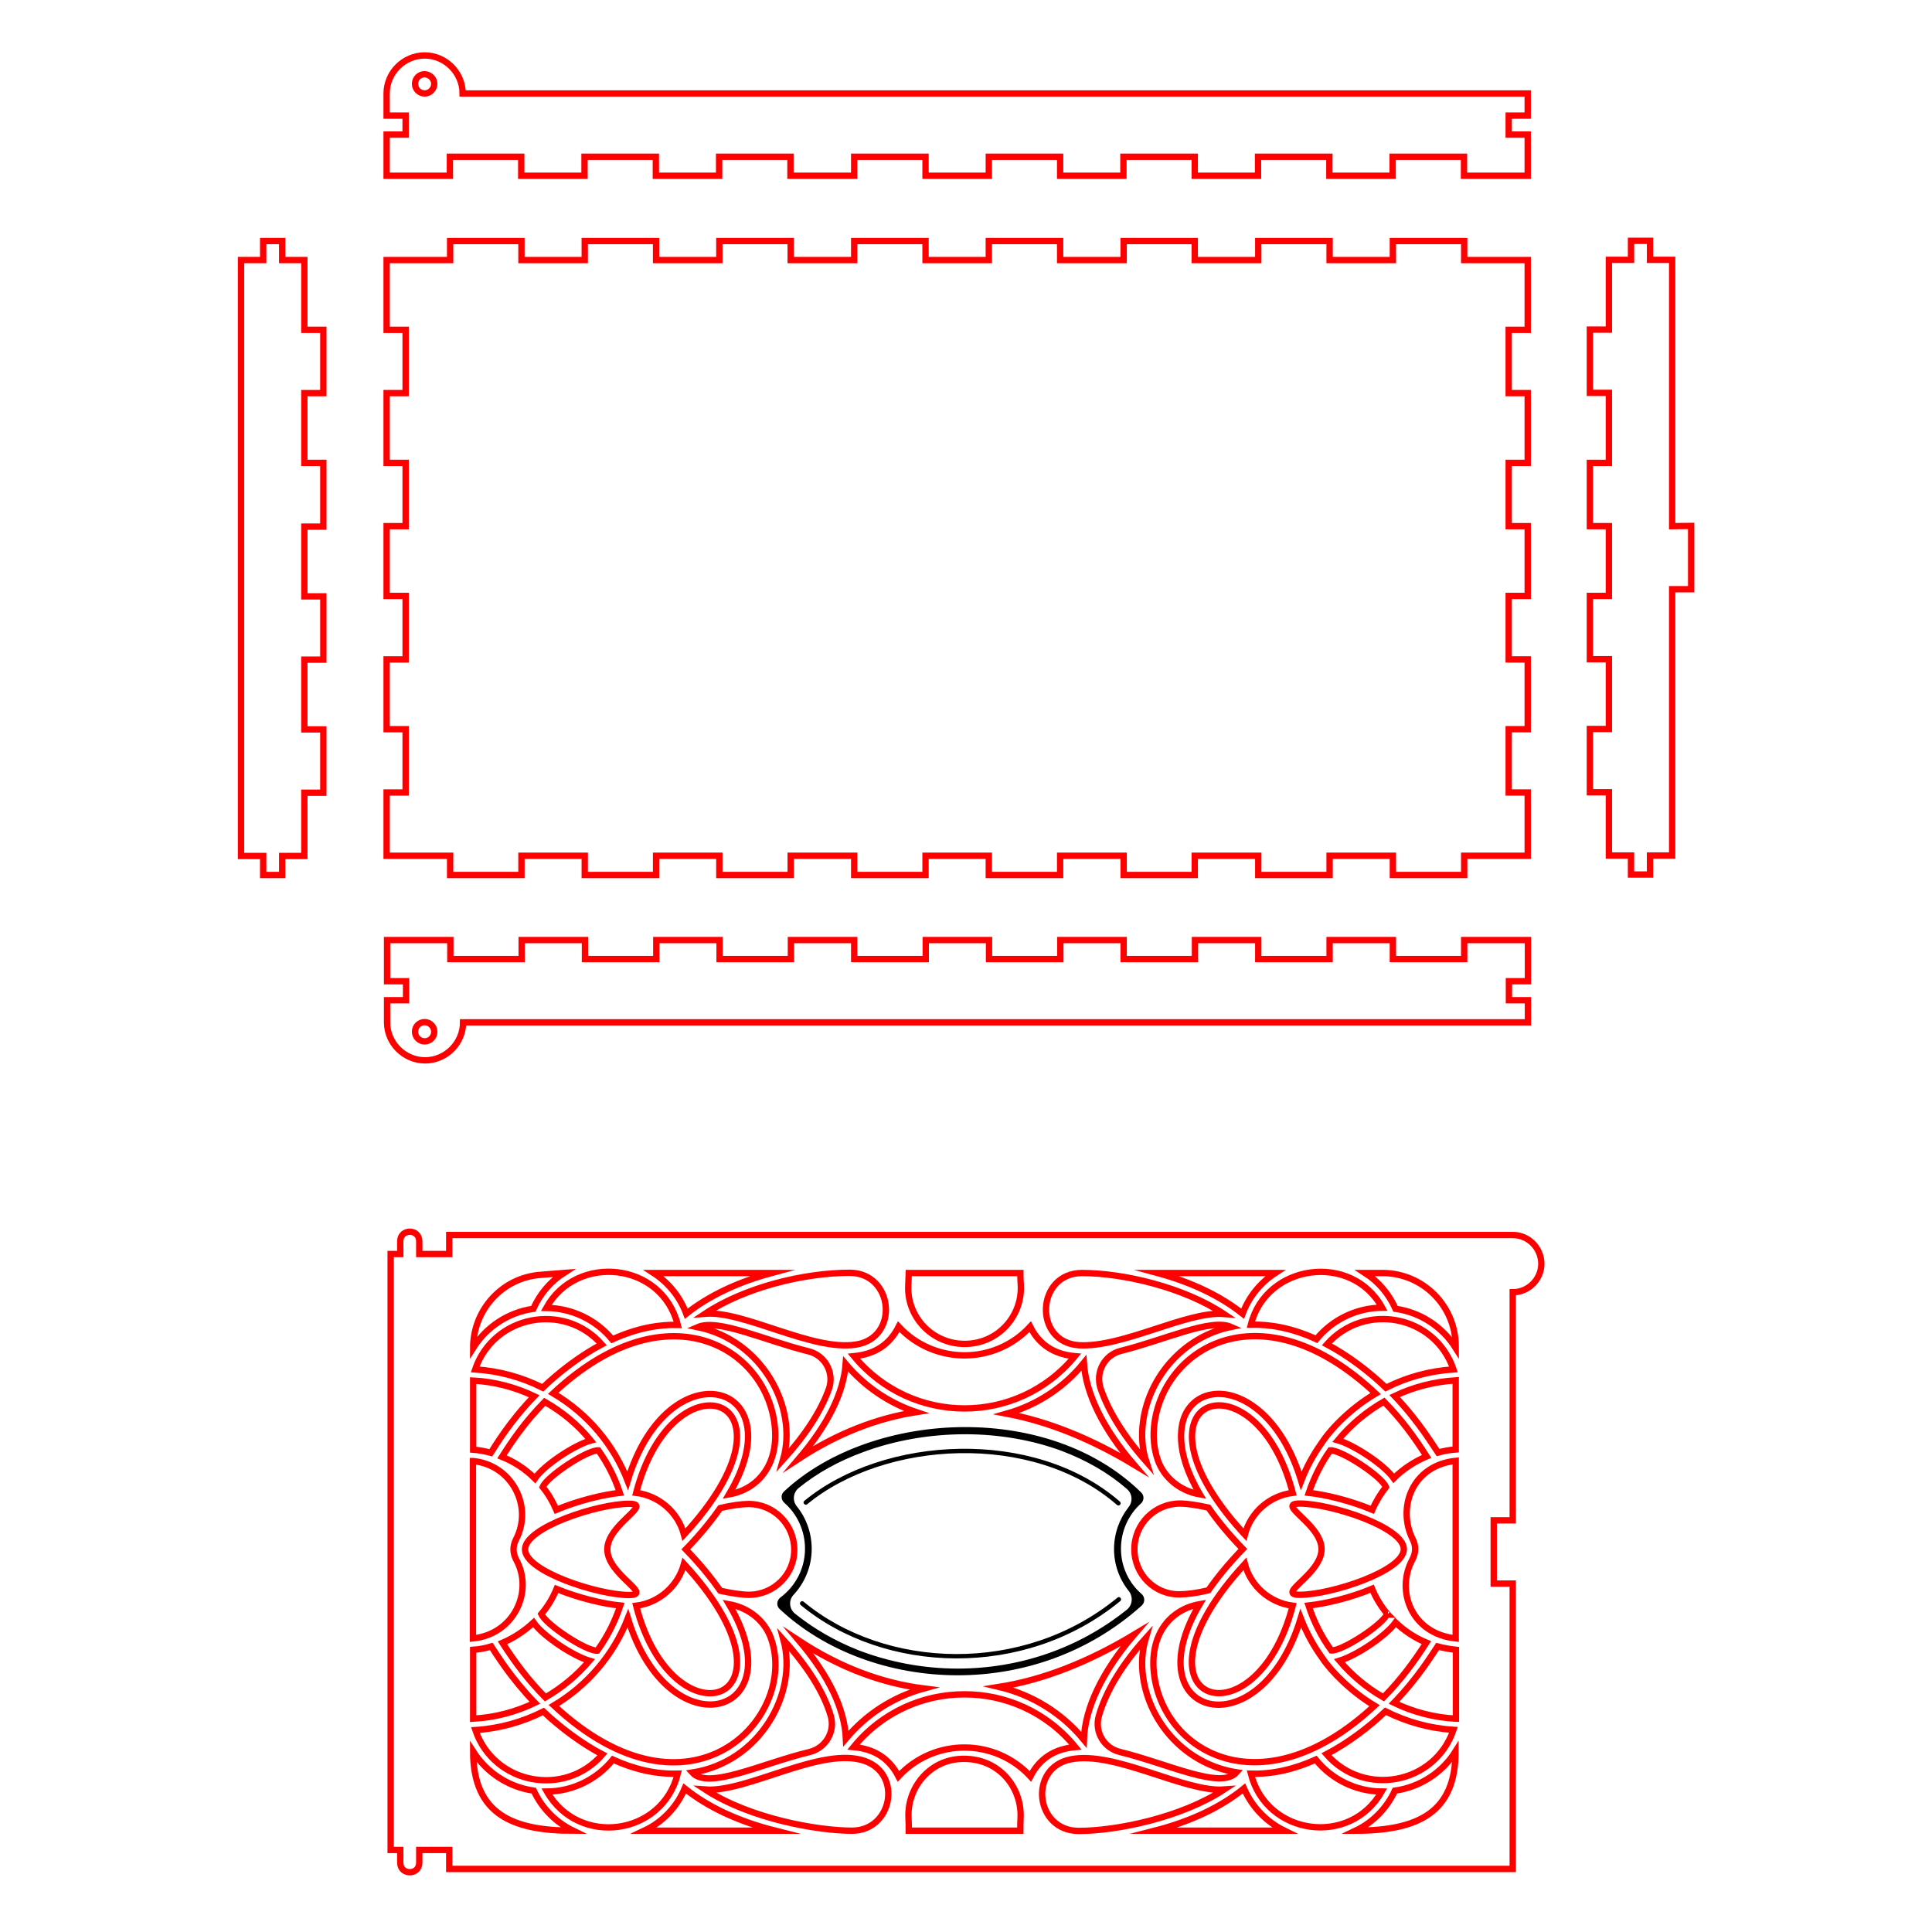
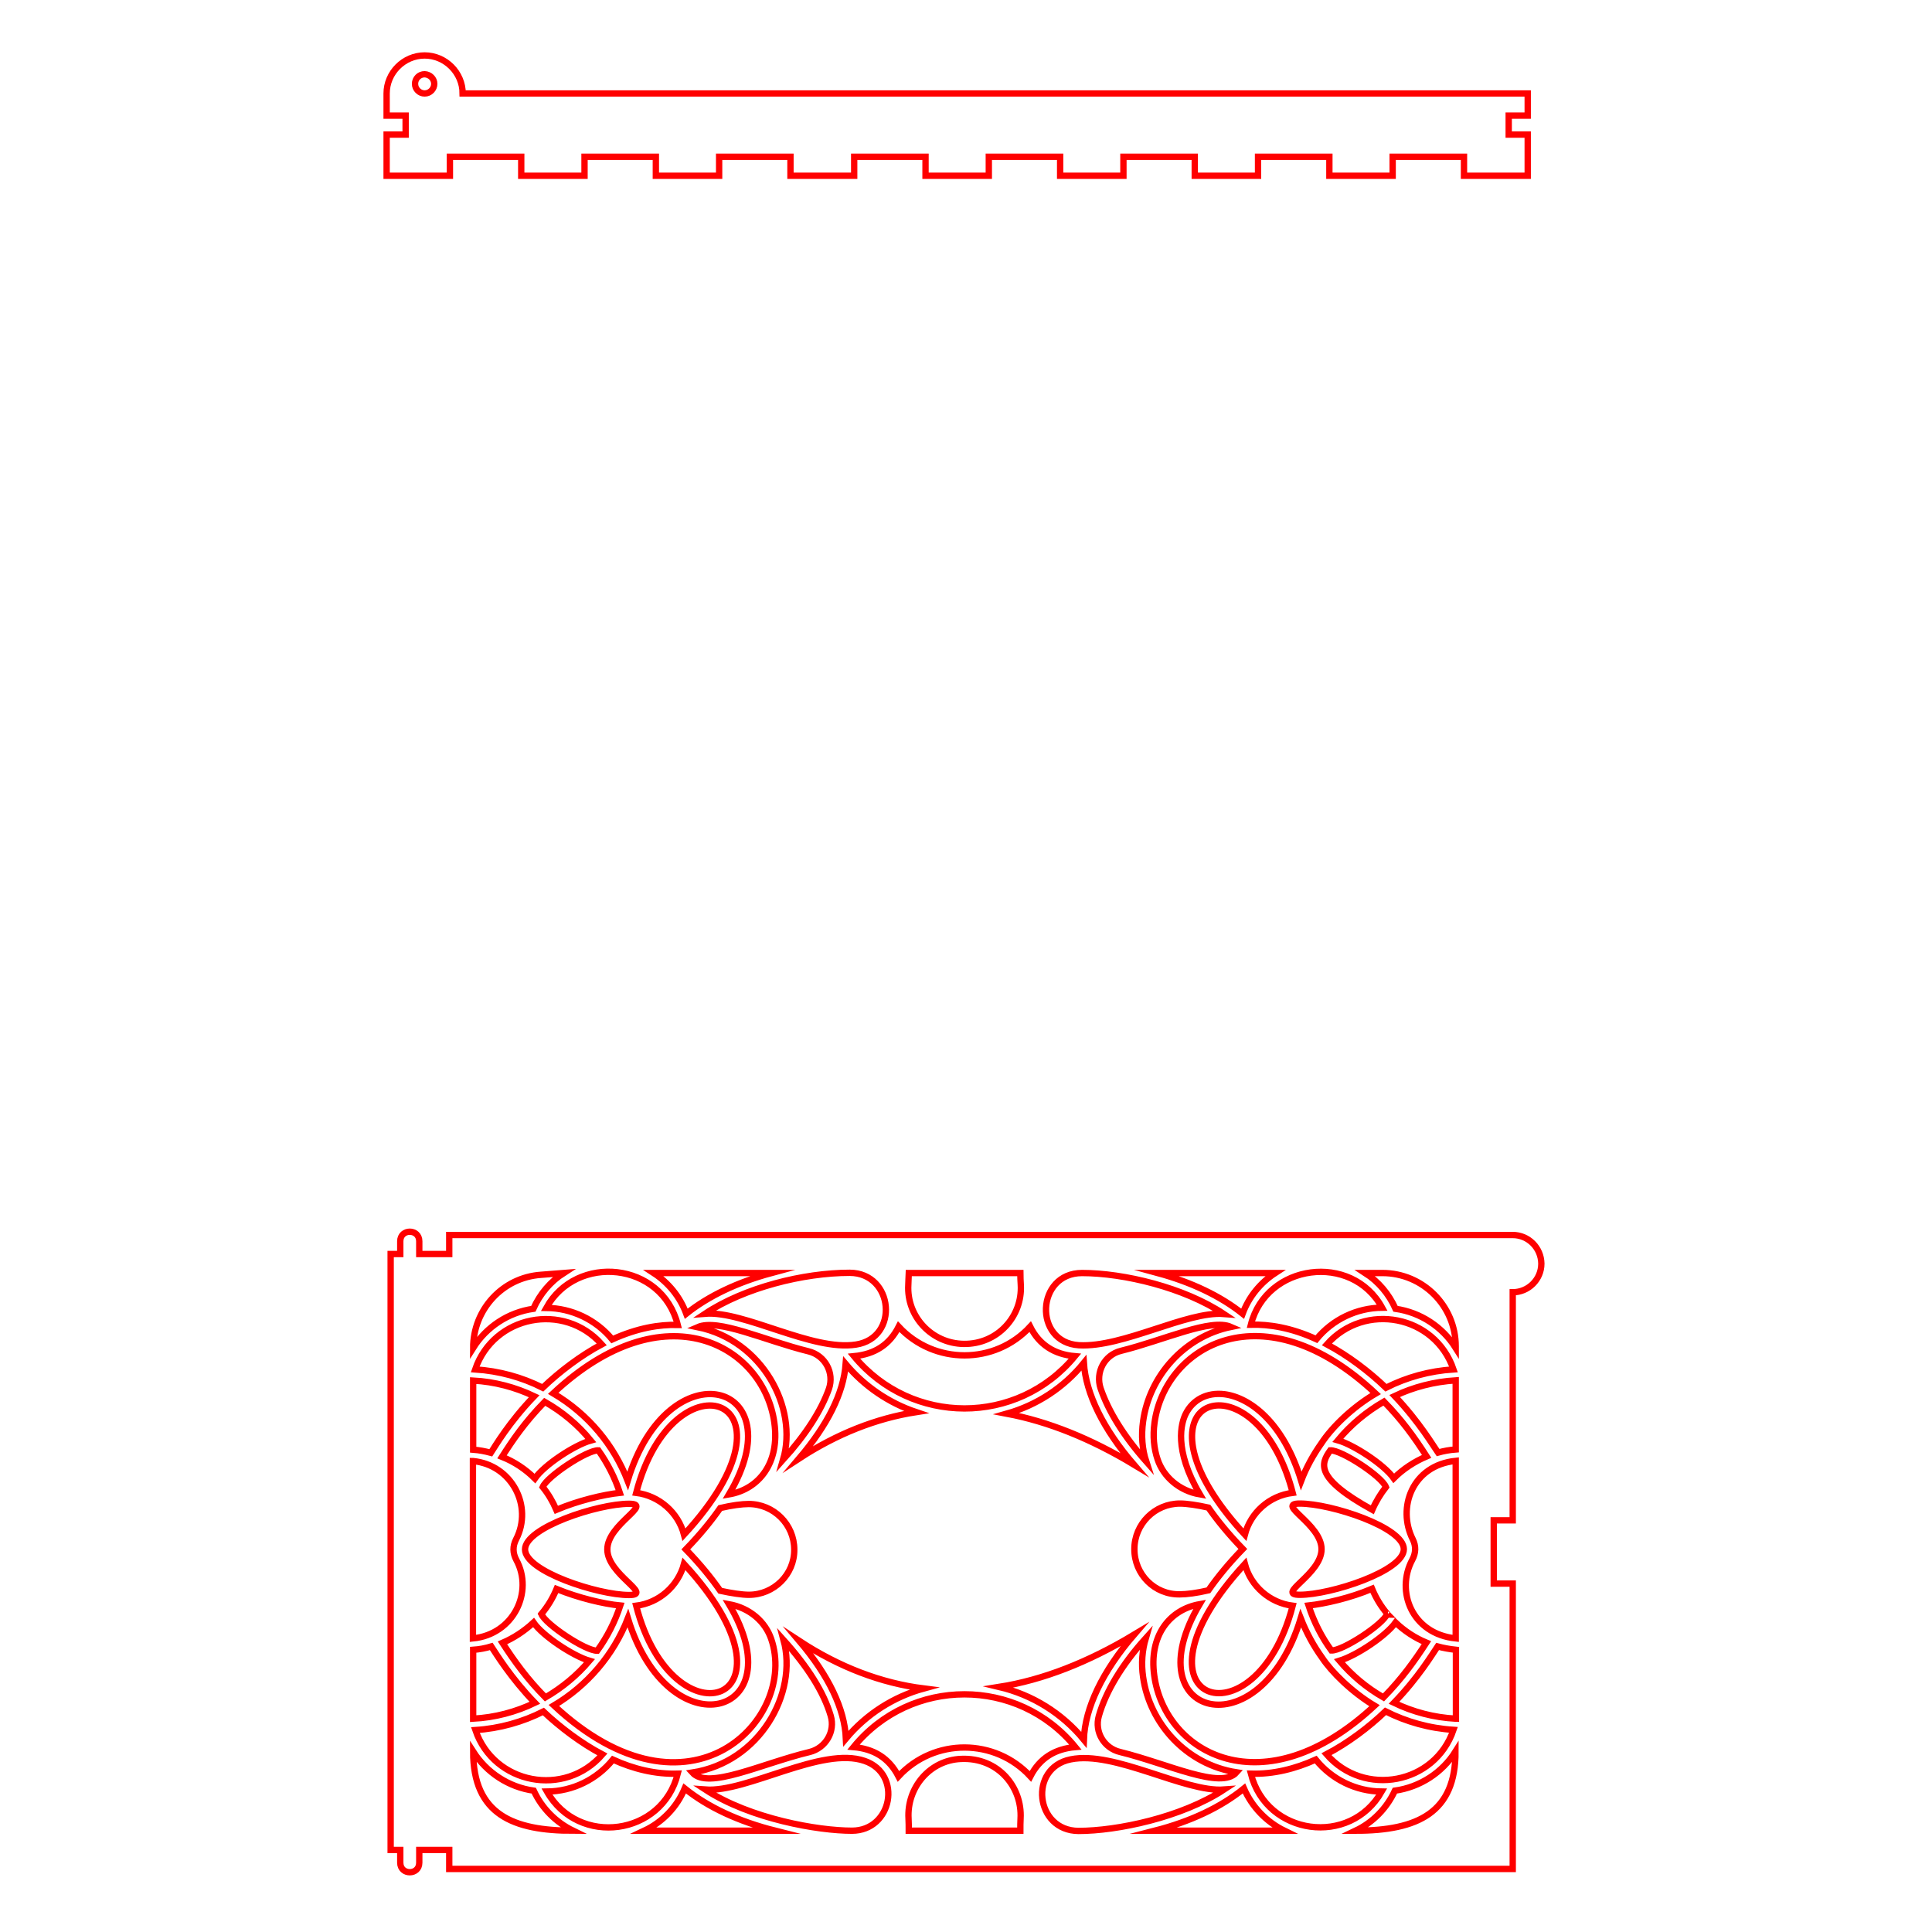
<svg xmlns="http://www.w3.org/2000/svg" version="1.1" id="Слой_1" x="0px" y="0px" viewBox="0 0 864 864" style="enable-background:new 0 0 864 864;" xml:space="preserve">
  <style type="text/css">
	.st0{fill:none;stroke:#FF0000;stroke-width:2.835;stroke-miterlimit:10;}
</style>
-   <path class="st0" d="M676.5,552.3H200.9v8.5h-13.4v-5.7c0-5.7-8.5-5.7-8.5,0v5.7h-4.3v266.5h4.3v5.7c0,5.7,8.5,5.7,8.5,0v-5.7h13.4  v8.5h475.6V708.2H668v-28.3h8.5v-102c7,0,12.8-5.7,12.8-12.8C689.2,558,683.5,552.3,676.5,552.3z M590.9,645.5  c-3.6,5.1-6.7,10.7-9,16.7c-8-26.3-23.1-37.3-34.4-38.7c-7.7-0.9-14.1,2.4-17.3,8.9c-1.9,3.9-5.5,15.7,6.4,35.9  c-9.3-1.6-16.3-7.9-18.9-15.6c-1.7-5-2.2-10.5-1.4-16.4c4.7-34.3,48.6-60.3,98.9-13.1C604.8,629.3,595.6,638.3,590.9,645.5  L590.9,645.5z M594.9,648.6c5-0.2,23,11.6,24.9,16.4c-2.4,3.1-4.5,6.5-6.1,10.2c-9.7-4.1-21-6.8-28.4-7.6  C587.6,660.8,590.8,654.4,594.9,648.6z M507.3,692.8c0-11.2,9.1-20.4,20.4-20.4c3.1,0,7.7,0.7,12.7,1.8c3.9,5.6,8.9,11.8,15.4,18.5  c0,0,0,0,0,0c-6.5,6.7-11.5,12.9-15.4,18.5c-5.1,1.2-9.7,1.8-12.8,1.8C516.4,713.2,507.3,704.1,507.3,692.8z M556.7,699.4  c2.6,9.9,11.1,17.4,21.4,18.7C561.4,782.3,499.7,761.3,556.7,699.4z M556.7,686.3c-22.7-24.6-26.4-42.7-22-51.6  c2.2-4.5,6.7-6.7,12.2-6.1c11,1.3,24.7,13.8,31.2,39C567.7,668.9,559.3,676.4,556.7,686.3z M511.2,635.6c-0.9,6.4-0.4,12.5,1.4,18  c-10-11.3-16.9-22.4-20.4-32.7c-2.4-7.2,1.7-15,9.1-16.8c19.4-4.8,40.1-14.7,49.2-10.7C529.6,597.7,514,615.4,511.2,635.6z   M484.7,609.5c0.9,13.8,8.7,29.6,22.4,45.5c-19.4-11.7-38.4-19.3-56.9-22.8C463.7,628.4,475.8,620.5,484.7,609.5z M507.2,731  c-14.2,16.5-22,32.8-22.5,47c-9.8-11.9-23.1-20.1-37.9-23.6C466.4,751.3,486.6,743.4,507.2,731z M491.4,767.4  c3.1-10.9,10.2-22.8,21-34.8c-1.6,5.4-2.1,11.3-1.2,17.4c2.9,20.7,19.3,39.1,41.8,42.6c-7,7.9-30.5-3.8-52.1-9.1  C493.7,781.8,489.4,774.5,491.4,767.4z M516.2,749.4c-2.5-17.9,6.8-29.6,20.3-32c-30,50.5,27,66.2,45.2,6.3  c2.5,6.4,5.7,12.3,9.6,17.7l0,0c4.1,6.2,13.2,15.3,23.4,21.4C565.2,808.9,521.1,784.3,516.2,749.4z M585.2,718  c7.4-0.8,18.7-3.4,28.4-7.5c1.7,4.1,4,7.9,6.8,11.2c-1.8,4.7-19.9,16.6-25,16.4C591.1,732.2,587.6,725.4,585.2,718z M619.6,765.3  c9.3,4.7,19.6,7.6,30.4,8.3c-8.3,24.3-40,30.3-56.8,10.9C602.6,779.6,612.1,772.5,619.6,765.3z M618.7,759.1  c-7.5-4.3-14.1-9.8-19.7-16.4c7.8-2.4,20.8-11.1,25.1-17.1c4,3.8,8.7,6.9,13.8,9C632.5,742.9,627,750.6,618.7,759.1z M620.5,721.9  c0.1,0.1,0.1,0.1,0.2,0.2l0,0C620.6,722.1,620.6,722,620.5,721.9z M581.3,713.2c-11.2,0,9.7-9.1,9.7-20.4s-20.9-20.4-9.7-20.4  c13.9,0,46.5,10.6,46.5,20.4S595.1,713.2,581.3,713.2z M623.3,661.1c-4.3-6.1-17.9-15-25-17c5.8-7,12.8-12.8,20.6-17.3  c8,8.2,13.3,15.5,19.1,24.5C632.6,653.6,627.5,656.9,623.3,661.1z M593.4,601.2c16.9-19.1,48.3-13.1,56.6,11.2  c-10.7,0.7-20.9,3.5-30.2,8.2C612.2,613.3,602.8,606.2,593.4,601.2z M588.7,598.9c-11.3-5.2-21.2-6.7-29.3-6.5  c6.9-27.3,45.1-32.4,58.7-7.6C606.7,584.9,595.9,590.1,588.7,598.9z M555.7,587.5c-9.9-7.9-22.9-14.1-38-18.2h52.6  C563.7,573.6,558.5,579.9,555.7,587.5z M483.9,569.3c18.7,0,45.7,6.5,63.4,18.3c-16.6-1.3-45.1,15.1-64.8,14  C462,600.3,463.3,569.3,483.9,569.3z M406.2,574.6c0.1-1.7,0.1-3.5,0.2-5.3h49.9c0,1.8,0.1,3.6,0.2,5.3  c0.8,14.1-10.4,26.6-25.5,26.4C416.6,600.8,405.4,588.7,406.2,574.6z M401.9,593.3c15.9,17.1,43,17.1,58.8,0c4,8,10.7,12.4,20,13.2  c-25.7,31.2-73.1,31.1-98.8,0C391.2,605.6,397.8,601.4,401.9,593.3z M334.9,713.2c-3.1,0-7.7-0.7-12.8-1.8  c-3.9-5.6-8.9-11.8-15.4-18.5c0,0,0,0,0,0c6.5-6.7,11.5-12.9,15.4-18.5c5.1-1.2,9.7-1.8,12.7-1.8c11.2,0,20.4,9.1,20.4,20.4  C355.3,704.1,346.1,713.2,334.9,713.2z M305.9,699.4c57.1,62-4.8,82.9-21.4,18.7C294.8,716.8,303.2,709.3,305.9,699.4z M284.5,667.6  c16.7-64.2,78.4-43.1,21.4,18.7C303.3,676.4,294.8,668.9,284.5,667.6z M378.2,610c8.4,10,19.3,17.4,31.5,21.5  c-17.9,2.8-35.4,9.7-52.4,20.8C370.2,637.1,377.2,623,378.2,610z M370.7,621.1c-3.5,9.8-10.3,20.4-20.5,31.7  c6.8-23.3-9.3-53.4-38.2-59.3c9.2-4,30,6,49.5,10.8C369,606.1,373.2,613.9,370.7,621.1z M346.3,636.3c2.5,17.9-6.9,29.7-20.3,32  c30-50.5-27.2-66.1-45.3-6.1c-6.1-15.7-17.4-29.7-33.3-39.1C297.4,576.3,341.6,601.8,346.3,636.3z M277.2,667.6  c-7.4,0.8-18.7,3.5-28.4,7.6c-1.6-3.7-3.6-7.1-6.1-10.2c2-4.8,19.9-16.6,24.9-16.4C271.7,654.4,275,660.8,277.2,667.6z M242.7,620.6  c-9.3-4.7-19.5-7.5-30.2-8.2c8.3-24.2,39.7-30.3,56.6-11.2C259.7,606.2,250.2,613.4,242.7,620.6z M243.6,626.9  c7.8,4.4,14.9,10.3,20.6,17.3c-7.2,2-20.8,10.9-25,17c-4.2-4.2-9.2-7.5-14.7-9.7C229.3,644,234.7,636,243.6,626.9z M281.3,672.5  c11.2,0-9.7,9.1-9.7,20.4s20.9,20.4,9.7,20.4c-13.9,0-46.5-10.6-46.5-20.4C234.8,683.1,267.4,672.5,281.3,672.5z M277.4,718  c-2.4,7.3-5.9,14.1-10.3,20.2c-5.1,0.2-23.2-11.8-25-16.4c2.8-3.3,5.1-7.1,6.8-11.2C258.7,714.6,270,717.3,277.4,718z M242,721.9  c0,0.1-0.1,0.1-0.1,0.2l0,0C241.9,722,242,722,242,721.9z M238.6,725.6c4.2,6.1,17.8,15,25,17.1c-5.6,6.6-12.3,12.1-19.7,16.4  c-8.2-8.3-13.8-16.1-19.2-24.4C229.8,732.5,234.5,729.4,238.6,725.6z M269.4,784.6c-16.8,19.4-48.5,13.4-56.8-10.9  c10.8-0.7,21.1-3.6,30.4-8.3C250.4,772.4,259.9,779.6,269.4,784.6z M247.7,762.7c14.8-8.8,26.6-22.4,33.1-39  c18.2,59.8,75.2,44.1,45.2-6.3c9.4,1.7,16.3,7.9,18.9,15.6C357,768.3,308.7,819.5,247.7,762.7z M350.4,733.4  c10.9,12.1,18,23.4,21.1,33.9c2.1,7-2.2,14.4-9.4,16.2c-21.7,5.2-45.4,17.1-52.5,9.2C339.8,788,356.9,757.3,350.4,733.4z   M378.3,777.5c-0.6-13.3-7.6-28-20.9-43.7c18,11.8,36.7,18.9,55.7,21.3C399.6,758.8,387.4,766.6,378.3,777.5z M382.8,601.3  c-19.6,3.1-50-15.2-67.5-13.8c17.6-11.7,44.1-18.3,64.7-18.3C399.7,569.3,402.3,598.3,382.8,601.3z M345,569.3  c-15.2,4.1-28.2,10.3-38.1,18.2c-2.8-7.6-8-13.9-14.6-18.2H345z M303.1,592.5c-8.1-0.2-17.9,1.3-29.3,6.5  c-7.2-8.8-18.1-14-29.5-14.1C257.8,560.5,296,564.3,303.1,592.5z M241.9,570.1l10.2-0.8c-5.9,3.8-10.6,9.3-13.6,16  c-11.2,1.6-21,8.1-26.9,17.5C211.6,585.7,224.7,571.3,241.9,570.1z M211.6,617.4c9.6,0.5,18.9,3,27.3,7  c-11.2,11.6-17.5,22.4-19.4,25.3c-2.6-0.7-5.2-1.2-7.9-1.4V617.4z M211.6,653.4c17.2,1.7,26.9,20.1,19.2,35  c-1.6,3.1-1.5,6.2,0.1,9.2c7.8,14.3-1.2,33.3-19.4,35.1V653.4z M211.6,737.8c2.8-0.2,5.5-0.7,8.1-1.5c2.2,3.3,8.6,13.9,19.5,25.2  c-8.5,4.1-17.9,6.6-27.6,7.1L211.6,737.8L211.6,737.8z M211.6,783.3c6,9.4,15.8,15.9,27.1,17.5c3.7,8,10,14.2,17.6,17.9  C229.5,818.7,211.6,811.5,211.6,783.3z M244.6,801.2c11.5-0.1,22.3-5.4,29.5-14.3c9.2,4.2,19,6.6,29,6.3  C296.2,820.9,258.8,826.1,244.6,801.2z M306.2,799.8c10.4,8.4,24.2,14.8,40.5,18.9h-58.6C296.2,814.9,302.7,808.2,306.2,799.8z   M381,818.7c-15,0-45.4-5.2-65.6-18.4c18.7,1.4,52.1-19.5,71.3-12.8C403.7,793.4,399,818.7,381,818.7z M456.4,813.3  c-0.1,1.7-0.1,3.5-0.1,5.4h-49.9c0-1.9,0-3.7-0.1-5.4c-0.8-13.9,9.5-26.1,23.4-26.7C446.5,785.8,457.2,799.3,456.4,813.3z   M460.8,794.4c-15.8-17.1-43-17.3-59,0c-4.2-8.2-11-12.3-20.1-13.1c25.6-31.4,73.5-31.5,99.2,0C471.8,782.1,465,786.2,460.8,794.4z   M478.8,786.8c19.6-4,50.9,14.8,68.6,13.5c-19,12.5-47.9,18.5-65.1,18.5C462.9,818.7,459.8,790.6,478.8,786.8z M516.4,818.7  c16-4.1,29.6-10.5,39.9-18.9c3.6,8.3,10.1,15,18.1,18.9H516.4z M559.4,793.2c10.1,0.3,19.9-2.2,29-6.3c7.2,8.9,18,14.2,29.5,14.3  C603.8,826,566.4,820.9,559.4,793.2z M606.2,818.7c7.6-3.6,13.9-9.9,17.6-17.9c11.3-1.6,21.2-8.1,27.1-17.5  C651,810.5,634.2,818.7,606.2,818.7z M651,768.6c-9.7-0.5-19.1-3-27.6-7.1c10.9-11.3,17.2-21.8,19.5-25.2c2.6,0.7,5.4,1.2,8.2,1.5  V768.6z M651,732.7c-19.6-2-27-21.1-19.4-35.2c1.6-3,1.7-6.1,0.2-9.1c-7.1-14.1-0.3-33.1,19.2-35.1L651,732.7L651,732.7z M651,648.2  c-2.7,0.2-5.4,0.7-7.9,1.4c-2-2.8-8.3-13.6-19.4-25.3c8.4-4,17.7-6.4,27.3-7V648.2z M651,602.8c-5.9-9.4-15.7-15.9-26.9-17.5  c-3-6.7-7.7-12.2-13.6-16h7.7c18.1,0,32.8,14.7,32.8,32.8V602.8z" />
-   <polygon class="st0" points="683.2,147.5 683.2,116.3 654.8,116.3 654.8,107.8 622.9,107.8 622.9,116.3 594.6,116.3 594.6,107.8   562.7,107.8 562.7,116.3 534.3,116.3 534.3,107.8 502.5,107.8 502.5,116.3 474.1,116.3 474.1,107.8 442.2,107.8 442.2,116.3   413.9,116.3 413.9,107.8 382,107.8 382,116.3 353.6,116.3 353.6,107.8 321.7,107.8 321.7,116.3 293.4,116.3 293.4,107.8   261.5,107.8 261.5,116.3 233.2,116.3 233.2,107.8 201.3,107.8 201.3,116.3 172.9,116.3 172.9,147.5 181.4,147.5 181.4,175.8   172.9,175.8 172.9,207 181.4,207 181.4,235.3 172.9,235.3 172.9,266.5 181.4,266.5 181.4,294.9 172.9,294.9 172.9,326.1   181.4,326.1 181.4,354.4 172.9,354.4 172.9,382.7 201.3,382.7 201.3,391.3 233.2,391.3 233.2,382.7 261.5,382.7 261.5,391.3   293.4,391.3 293.4,382.7 321.7,382.7 321.7,391.3 353.6,391.3 353.6,382.7 382,382.7 382,391.3 413.9,391.3 413.9,382.7   442.2,382.7 442.2,391.3 474.1,391.3 474.1,382.7 502.5,382.7 502.5,391.3 534.3,391.3 534.3,382.7 562.7,382.7 562.7,391.3   594.6,391.3 594.6,382.7 622.9,382.7 622.9,391.3 654.8,391.3 654.8,382.7 683.2,382.7 683.2,354.4 674.7,354.4 674.7,326.1   683.2,326.1 683.2,294.9 674.7,294.9 674.7,266.5 683.2,266.5 683.2,235.3 674.7,235.3 674.7,207 683.2,207 683.2,175.8   674.7,175.8 674.7,147.5 " />
-   <path class="st0" d="M144.6,175.8v-28.3h-8.5c0-7.5,0-14.7,0-31.2h-9.9v-8.5h-8.5v8.5h-9.9c0,10.3,0,261.3,0,266.5h9.9v8.5h8.5v-8.5  h9.9c0-16,0-12.5,0-28.3h8.5v-28.3h-8.5v-31.2h8.5v-28.3h-8.5v-31.2h8.5V207h-8.5v-31.2L144.6,175.8L144.6,175.8z" />
-   <path class="st0" d="M654.8,420.4v8.5h-31.9v-8.5h-28.3v8.5h-31.9v-8.5h-28.3v8.5h-31.9v-8.5h-28.3v8.5h-31.9v-8.5h-28.3v8.5H382  v-8.5h-28.3v8.5h-31.9v-8.5h-28.3v8.5h-31.9v-8.5h-28.3v8.5h-31.9v-8.5h-28.3v8.5v9.9h8.5v8.5h-8.5v9.9c0,9.3,7.7,17,17,17  s17-7.7,17-17h476.2v-9.9h-8.5v-8.5h8.5v-9.9v-8.5H654.8z M189.9,465.7c-2.3,0-4.3-1.9-4.3-4.3s1.9-4.3,4.3-4.3  c2.3,0,4.3,1.9,4.3,4.3S192.3,465.7,189.9,465.7z" />
+   <path class="st0" d="M676.5,552.3H200.9v8.5h-13.4v-5.7c0-5.7-8.5-5.7-8.5,0v5.7h-4.3v266.5h4.3v5.7c0,5.7,8.5,5.7,8.5,0v-5.7h13.4  v8.5h475.6V708.2H668v-28.3h8.5v-102c7,0,12.8-5.7,12.8-12.8C689.2,558,683.5,552.3,676.5,552.3z M590.9,645.5  c-3.6,5.1-6.7,10.7-9,16.7c-8-26.3-23.1-37.3-34.4-38.7c-7.7-0.9-14.1,2.4-17.3,8.9c-1.9,3.9-5.5,15.7,6.4,35.9  c-9.3-1.6-16.3-7.9-18.9-15.6c-1.7-5-2.2-10.5-1.4-16.4c4.7-34.3,48.6-60.3,98.9-13.1C604.8,629.3,595.6,638.3,590.9,645.5  L590.9,645.5z M594.9,648.6c5-0.2,23,11.6,24.9,16.4c-2.4,3.1-4.5,6.5-6.1,10.2C587.6,660.8,590.8,654.4,594.9,648.6z M507.3,692.8c0-11.2,9.1-20.4,20.4-20.4c3.1,0,7.7,0.7,12.7,1.8c3.9,5.6,8.9,11.8,15.4,18.5  c0,0,0,0,0,0c-6.5,6.7-11.5,12.9-15.4,18.5c-5.1,1.2-9.7,1.8-12.8,1.8C516.4,713.2,507.3,704.1,507.3,692.8z M556.7,699.4  c2.6,9.9,11.1,17.4,21.4,18.7C561.4,782.3,499.7,761.3,556.7,699.4z M556.7,686.3c-22.7-24.6-26.4-42.7-22-51.6  c2.2-4.5,6.7-6.7,12.2-6.1c11,1.3,24.7,13.8,31.2,39C567.7,668.9,559.3,676.4,556.7,686.3z M511.2,635.6c-0.9,6.4-0.4,12.5,1.4,18  c-10-11.3-16.9-22.4-20.4-32.7c-2.4-7.2,1.7-15,9.1-16.8c19.4-4.8,40.1-14.7,49.2-10.7C529.6,597.7,514,615.4,511.2,635.6z   M484.7,609.5c0.9,13.8,8.7,29.6,22.4,45.5c-19.4-11.7-38.4-19.3-56.9-22.8C463.7,628.4,475.8,620.5,484.7,609.5z M507.2,731  c-14.2,16.5-22,32.8-22.5,47c-9.8-11.9-23.1-20.1-37.9-23.6C466.4,751.3,486.6,743.4,507.2,731z M491.4,767.4  c3.1-10.9,10.2-22.8,21-34.8c-1.6,5.4-2.1,11.3-1.2,17.4c2.9,20.7,19.3,39.1,41.8,42.6c-7,7.9-30.5-3.8-52.1-9.1  C493.7,781.8,489.4,774.5,491.4,767.4z M516.2,749.4c-2.5-17.9,6.8-29.6,20.3-32c-30,50.5,27,66.2,45.2,6.3  c2.5,6.4,5.7,12.3,9.6,17.7l0,0c4.1,6.2,13.2,15.3,23.4,21.4C565.2,808.9,521.1,784.3,516.2,749.4z M585.2,718  c7.4-0.8,18.7-3.4,28.4-7.5c1.7,4.1,4,7.9,6.8,11.2c-1.8,4.7-19.9,16.6-25,16.4C591.1,732.2,587.6,725.4,585.2,718z M619.6,765.3  c9.3,4.7,19.6,7.6,30.4,8.3c-8.3,24.3-40,30.3-56.8,10.9C602.6,779.6,612.1,772.5,619.6,765.3z M618.7,759.1  c-7.5-4.3-14.1-9.8-19.7-16.4c7.8-2.4,20.8-11.1,25.1-17.1c4,3.8,8.7,6.9,13.8,9C632.5,742.9,627,750.6,618.7,759.1z M620.5,721.9  c0.1,0.1,0.1,0.1,0.2,0.2l0,0C620.6,722.1,620.6,722,620.5,721.9z M581.3,713.2c-11.2,0,9.7-9.1,9.7-20.4s-20.9-20.4-9.7-20.4  c13.9,0,46.5,10.6,46.5,20.4S595.1,713.2,581.3,713.2z M623.3,661.1c-4.3-6.1-17.9-15-25-17c5.8-7,12.8-12.8,20.6-17.3  c8,8.2,13.3,15.5,19.1,24.5C632.6,653.6,627.5,656.9,623.3,661.1z M593.4,601.2c16.9-19.1,48.3-13.1,56.6,11.2  c-10.7,0.7-20.9,3.5-30.2,8.2C612.2,613.3,602.8,606.2,593.4,601.2z M588.7,598.9c-11.3-5.2-21.2-6.7-29.3-6.5  c6.9-27.3,45.1-32.4,58.7-7.6C606.7,584.9,595.9,590.1,588.7,598.9z M555.7,587.5c-9.9-7.9-22.9-14.1-38-18.2h52.6  C563.7,573.6,558.5,579.9,555.7,587.5z M483.9,569.3c18.7,0,45.7,6.5,63.4,18.3c-16.6-1.3-45.1,15.1-64.8,14  C462,600.3,463.3,569.3,483.9,569.3z M406.2,574.6c0.1-1.7,0.1-3.5,0.2-5.3h49.9c0,1.8,0.1,3.6,0.2,5.3  c0.8,14.1-10.4,26.6-25.5,26.4C416.6,600.8,405.4,588.7,406.2,574.6z M401.9,593.3c15.9,17.1,43,17.1,58.8,0c4,8,10.7,12.4,20,13.2  c-25.7,31.2-73.1,31.1-98.8,0C391.2,605.6,397.8,601.4,401.9,593.3z M334.9,713.2c-3.1,0-7.7-0.7-12.8-1.8  c-3.9-5.6-8.9-11.8-15.4-18.5c0,0,0,0,0,0c6.5-6.7,11.5-12.9,15.4-18.5c5.1-1.2,9.7-1.8,12.7-1.8c11.2,0,20.4,9.1,20.4,20.4  C355.3,704.1,346.1,713.2,334.9,713.2z M305.9,699.4c57.1,62-4.8,82.9-21.4,18.7C294.8,716.8,303.2,709.3,305.9,699.4z M284.5,667.6  c16.7-64.2,78.4-43.1,21.4,18.7C303.3,676.4,294.8,668.9,284.5,667.6z M378.2,610c8.4,10,19.3,17.4,31.5,21.5  c-17.9,2.8-35.4,9.7-52.4,20.8C370.2,637.1,377.2,623,378.2,610z M370.7,621.1c-3.5,9.8-10.3,20.4-20.5,31.7  c6.8-23.3-9.3-53.4-38.2-59.3c9.2-4,30,6,49.5,10.8C369,606.1,373.2,613.9,370.7,621.1z M346.3,636.3c2.5,17.9-6.9,29.7-20.3,32  c30-50.5-27.2-66.1-45.3-6.1c-6.1-15.7-17.4-29.7-33.3-39.1C297.4,576.3,341.6,601.8,346.3,636.3z M277.2,667.6  c-7.4,0.8-18.7,3.5-28.4,7.6c-1.6-3.7-3.6-7.1-6.1-10.2c2-4.8,19.9-16.6,24.9-16.4C271.7,654.4,275,660.8,277.2,667.6z M242.7,620.6  c-9.3-4.7-19.5-7.5-30.2-8.2c8.3-24.2,39.7-30.3,56.6-11.2C259.7,606.2,250.2,613.4,242.7,620.6z M243.6,626.9  c7.8,4.4,14.9,10.3,20.6,17.3c-7.2,2-20.8,10.9-25,17c-4.2-4.2-9.2-7.5-14.7-9.7C229.3,644,234.7,636,243.6,626.9z M281.3,672.5  c11.2,0-9.7,9.1-9.7,20.4s20.9,20.4,9.7,20.4c-13.9,0-46.5-10.6-46.5-20.4C234.8,683.1,267.4,672.5,281.3,672.5z M277.4,718  c-2.4,7.3-5.9,14.1-10.3,20.2c-5.1,0.2-23.2-11.8-25-16.4c2.8-3.3,5.1-7.1,6.8-11.2C258.7,714.6,270,717.3,277.4,718z M242,721.9  c0,0.1-0.1,0.1-0.1,0.2l0,0C241.9,722,242,722,242,721.9z M238.6,725.6c4.2,6.1,17.8,15,25,17.1c-5.6,6.6-12.3,12.1-19.7,16.4  c-8.2-8.3-13.8-16.1-19.2-24.4C229.8,732.5,234.5,729.4,238.6,725.6z M269.4,784.6c-16.8,19.4-48.5,13.4-56.8-10.9  c10.8-0.7,21.1-3.6,30.4-8.3C250.4,772.4,259.9,779.6,269.4,784.6z M247.7,762.7c14.8-8.8,26.6-22.4,33.1-39  c18.2,59.8,75.2,44.1,45.2-6.3c9.4,1.7,16.3,7.9,18.9,15.6C357,768.3,308.7,819.5,247.7,762.7z M350.4,733.4  c10.9,12.1,18,23.4,21.1,33.9c2.1,7-2.2,14.4-9.4,16.2c-21.7,5.2-45.4,17.1-52.5,9.2C339.8,788,356.9,757.3,350.4,733.4z   M378.3,777.5c-0.6-13.3-7.6-28-20.9-43.7c18,11.8,36.7,18.9,55.7,21.3C399.6,758.8,387.4,766.6,378.3,777.5z M382.8,601.3  c-19.6,3.1-50-15.2-67.5-13.8c17.6-11.7,44.1-18.3,64.7-18.3C399.7,569.3,402.3,598.3,382.8,601.3z M345,569.3  c-15.2,4.1-28.2,10.3-38.1,18.2c-2.8-7.6-8-13.9-14.6-18.2H345z M303.1,592.5c-8.1-0.2-17.9,1.3-29.3,6.5  c-7.2-8.8-18.1-14-29.5-14.1C257.8,560.5,296,564.3,303.1,592.5z M241.9,570.1l10.2-0.8c-5.9,3.8-10.6,9.3-13.6,16  c-11.2,1.6-21,8.1-26.9,17.5C211.6,585.7,224.7,571.3,241.9,570.1z M211.6,617.4c9.6,0.5,18.9,3,27.3,7  c-11.2,11.6-17.5,22.4-19.4,25.3c-2.6-0.7-5.2-1.2-7.9-1.4V617.4z M211.6,653.4c17.2,1.7,26.9,20.1,19.2,35  c-1.6,3.1-1.5,6.2,0.1,9.2c7.8,14.3-1.2,33.3-19.4,35.1V653.4z M211.6,737.8c2.8-0.2,5.5-0.7,8.1-1.5c2.2,3.3,8.6,13.9,19.5,25.2  c-8.5,4.1-17.9,6.6-27.6,7.1L211.6,737.8L211.6,737.8z M211.6,783.3c6,9.4,15.8,15.9,27.1,17.5c3.7,8,10,14.2,17.6,17.9  C229.5,818.7,211.6,811.5,211.6,783.3z M244.6,801.2c11.5-0.1,22.3-5.4,29.5-14.3c9.2,4.2,19,6.6,29,6.3  C296.2,820.9,258.8,826.1,244.6,801.2z M306.2,799.8c10.4,8.4,24.2,14.8,40.5,18.9h-58.6C296.2,814.9,302.7,808.2,306.2,799.8z   M381,818.7c-15,0-45.4-5.2-65.6-18.4c18.7,1.4,52.1-19.5,71.3-12.8C403.7,793.4,399,818.7,381,818.7z M456.4,813.3  c-0.1,1.7-0.1,3.5-0.1,5.4h-49.9c0-1.9,0-3.7-0.1-5.4c-0.8-13.9,9.5-26.1,23.4-26.7C446.5,785.8,457.2,799.3,456.4,813.3z   M460.8,794.4c-15.8-17.1-43-17.3-59,0c-4.2-8.2-11-12.3-20.1-13.1c25.6-31.4,73.5-31.5,99.2,0C471.8,782.1,465,786.2,460.8,794.4z   M478.8,786.8c19.6-4,50.9,14.8,68.6,13.5c-19,12.5-47.9,18.5-65.1,18.5C462.9,818.7,459.8,790.6,478.8,786.8z M516.4,818.7  c16-4.1,29.6-10.5,39.9-18.9c3.6,8.3,10.1,15,18.1,18.9H516.4z M559.4,793.2c10.1,0.3,19.9-2.2,29-6.3c7.2,8.9,18,14.2,29.5,14.3  C603.8,826,566.4,820.9,559.4,793.2z M606.2,818.7c7.6-3.6,13.9-9.9,17.6-17.9c11.3-1.6,21.2-8.1,27.1-17.5  C651,810.5,634.2,818.7,606.2,818.7z M651,768.6c-9.7-0.5-19.1-3-27.6-7.1c10.9-11.3,17.2-21.8,19.5-25.2c2.6,0.7,5.4,1.2,8.2,1.5  V768.6z M651,732.7c-19.6-2-27-21.1-19.4-35.2c1.6-3,1.7-6.1,0.2-9.1c-7.1-14.1-0.3-33.1,19.2-35.1L651,732.7L651,732.7z M651,648.2  c-2.7,0.2-5.4,0.7-7.9,1.4c-2-2.8-8.3-13.6-19.4-25.3c8.4-4,17.7-6.4,27.3-7V648.2z M651,602.8c-5.9-9.4-15.7-15.9-26.9-17.5  c-3-6.7-7.7-12.2-13.6-16h7.7c18.1,0,32.8,14.7,32.8,32.8V602.8z" />
  <path class="st0" d="M683.2,78.6v-8.5v-9.9h-8.5v-8.5h8.5v-9.9H206.9c0-9.3-7.7-17-17-17s-17,7.7-17,17v9.9h8.5v8.5h-8.5v9.9v8.5  h28.3v-8.5h31.9v8.5h28.3v-8.5h31.9v8.5h28.3v-8.5h31.9v8.5H382v-8.5h31.9v8.5h28.3v-8.5h31.9v8.5h28.3v-8.5h31.9v8.5h28.3v-8.5  h31.9v8.5h28.3v-8.5h31.9v8.5C654.8,78.6,683.2,78.6,683.2,78.6z M194.2,37.5c0,2.3-1.9,4.3-4.3,4.3c-2.3,0-4.3-1.9-4.3-4.3  s1.9-4.3,4.3-4.3C192.3,33.3,194.2,35.2,194.2,37.5z" />
-   <path class="st0" d="M747.8,235.3c0-59,0-114.4,0-119.1h-9.9v-8.5h-8.5v8.5h-9.9c0,16.5,0,23.6,0,31.2h-8.5v28.3h8.5V207h-8.5v28.3  h8.5v31.2h-8.5v28.3h8.5v31.2h-8.5v28.3h8.5c0,15.9,0,12.4,0,28.3h9.9v8.5h8.5v-8.5h9.9c0-2.4,0-58.8,0-119.1h8.5v-28.3L747.8,235.3  L747.8,235.3z" />
-   <path d="M501.3,692.6c0-8,3.4-15.2,8.9-20.2c1.5-1.3,1.6-3.6,0.1-5c-20.5-20.1-49.7-29.2-78.6-29.2c-30.8,0-61.3,10.3-81.1,28.8  c-1.5,1.4-1.4,3.7,0.2,5.1c5.6,4.9,9.2,12.3,9.2,20.5c0,9-4.4,16.9-11,21.8c-1.7,1.3-1.9,3.8-0.3,5.2c20.2,18.9,49.4,29.6,79.6,29.6  c28.7,0,58.4-9.7,82.3-31.2c1.5-1.4,1.5-3.8-0.1-5.2C504.9,708,501.3,700.7,501.3,692.6z M428.3,746.2c-15.3,0-30.7-2.9-44.6-8.3  c-10.4-4.1-20-9.7-28.2-16.3c-2.6-2.1-2.9-6-0.6-8.4c5.1-5.5,8.1-12.8,8.1-20.5c0-7.1-2.4-13.8-6.7-19.1c-2-2.5-1.6-6.1,0.8-8.1  c8.1-6.6,17.9-12.1,28.9-16.1c14.2-5.3,30-8,45.7-8h0c15.1,0,30.1,2.6,43.2,7.5c11.1,4.2,20.8,9.8,29.1,17c2.4,2.1,2.7,5.6,0.7,8.1  c-4.1,5.2-6.5,11.8-6.5,18.8c0,6.9,2.4,13.5,6.6,18.7c2,2.5,1.7,6.2-0.8,8.3C482.9,736.8,456.4,746.2,428.3,746.2z M501,716  c-42.8,35.2-105.7,32.6-142.9,1.8c-1-0.8,0.3-2.4,1.3-1.5c36.4,30.2,98.2,32.8,140.3-1.8C500.7,713.6,502,715.1,501,716z   M359.7,671.2c35.4-29.2,102.8-33,141.1,0.3c1,0.9-0.3,2.4-1.3,1.5c-37.7-32.9-104.1-28.7-138.5-0.3  C360,673.5,358.7,672,359.7,671.2z" />
</svg>